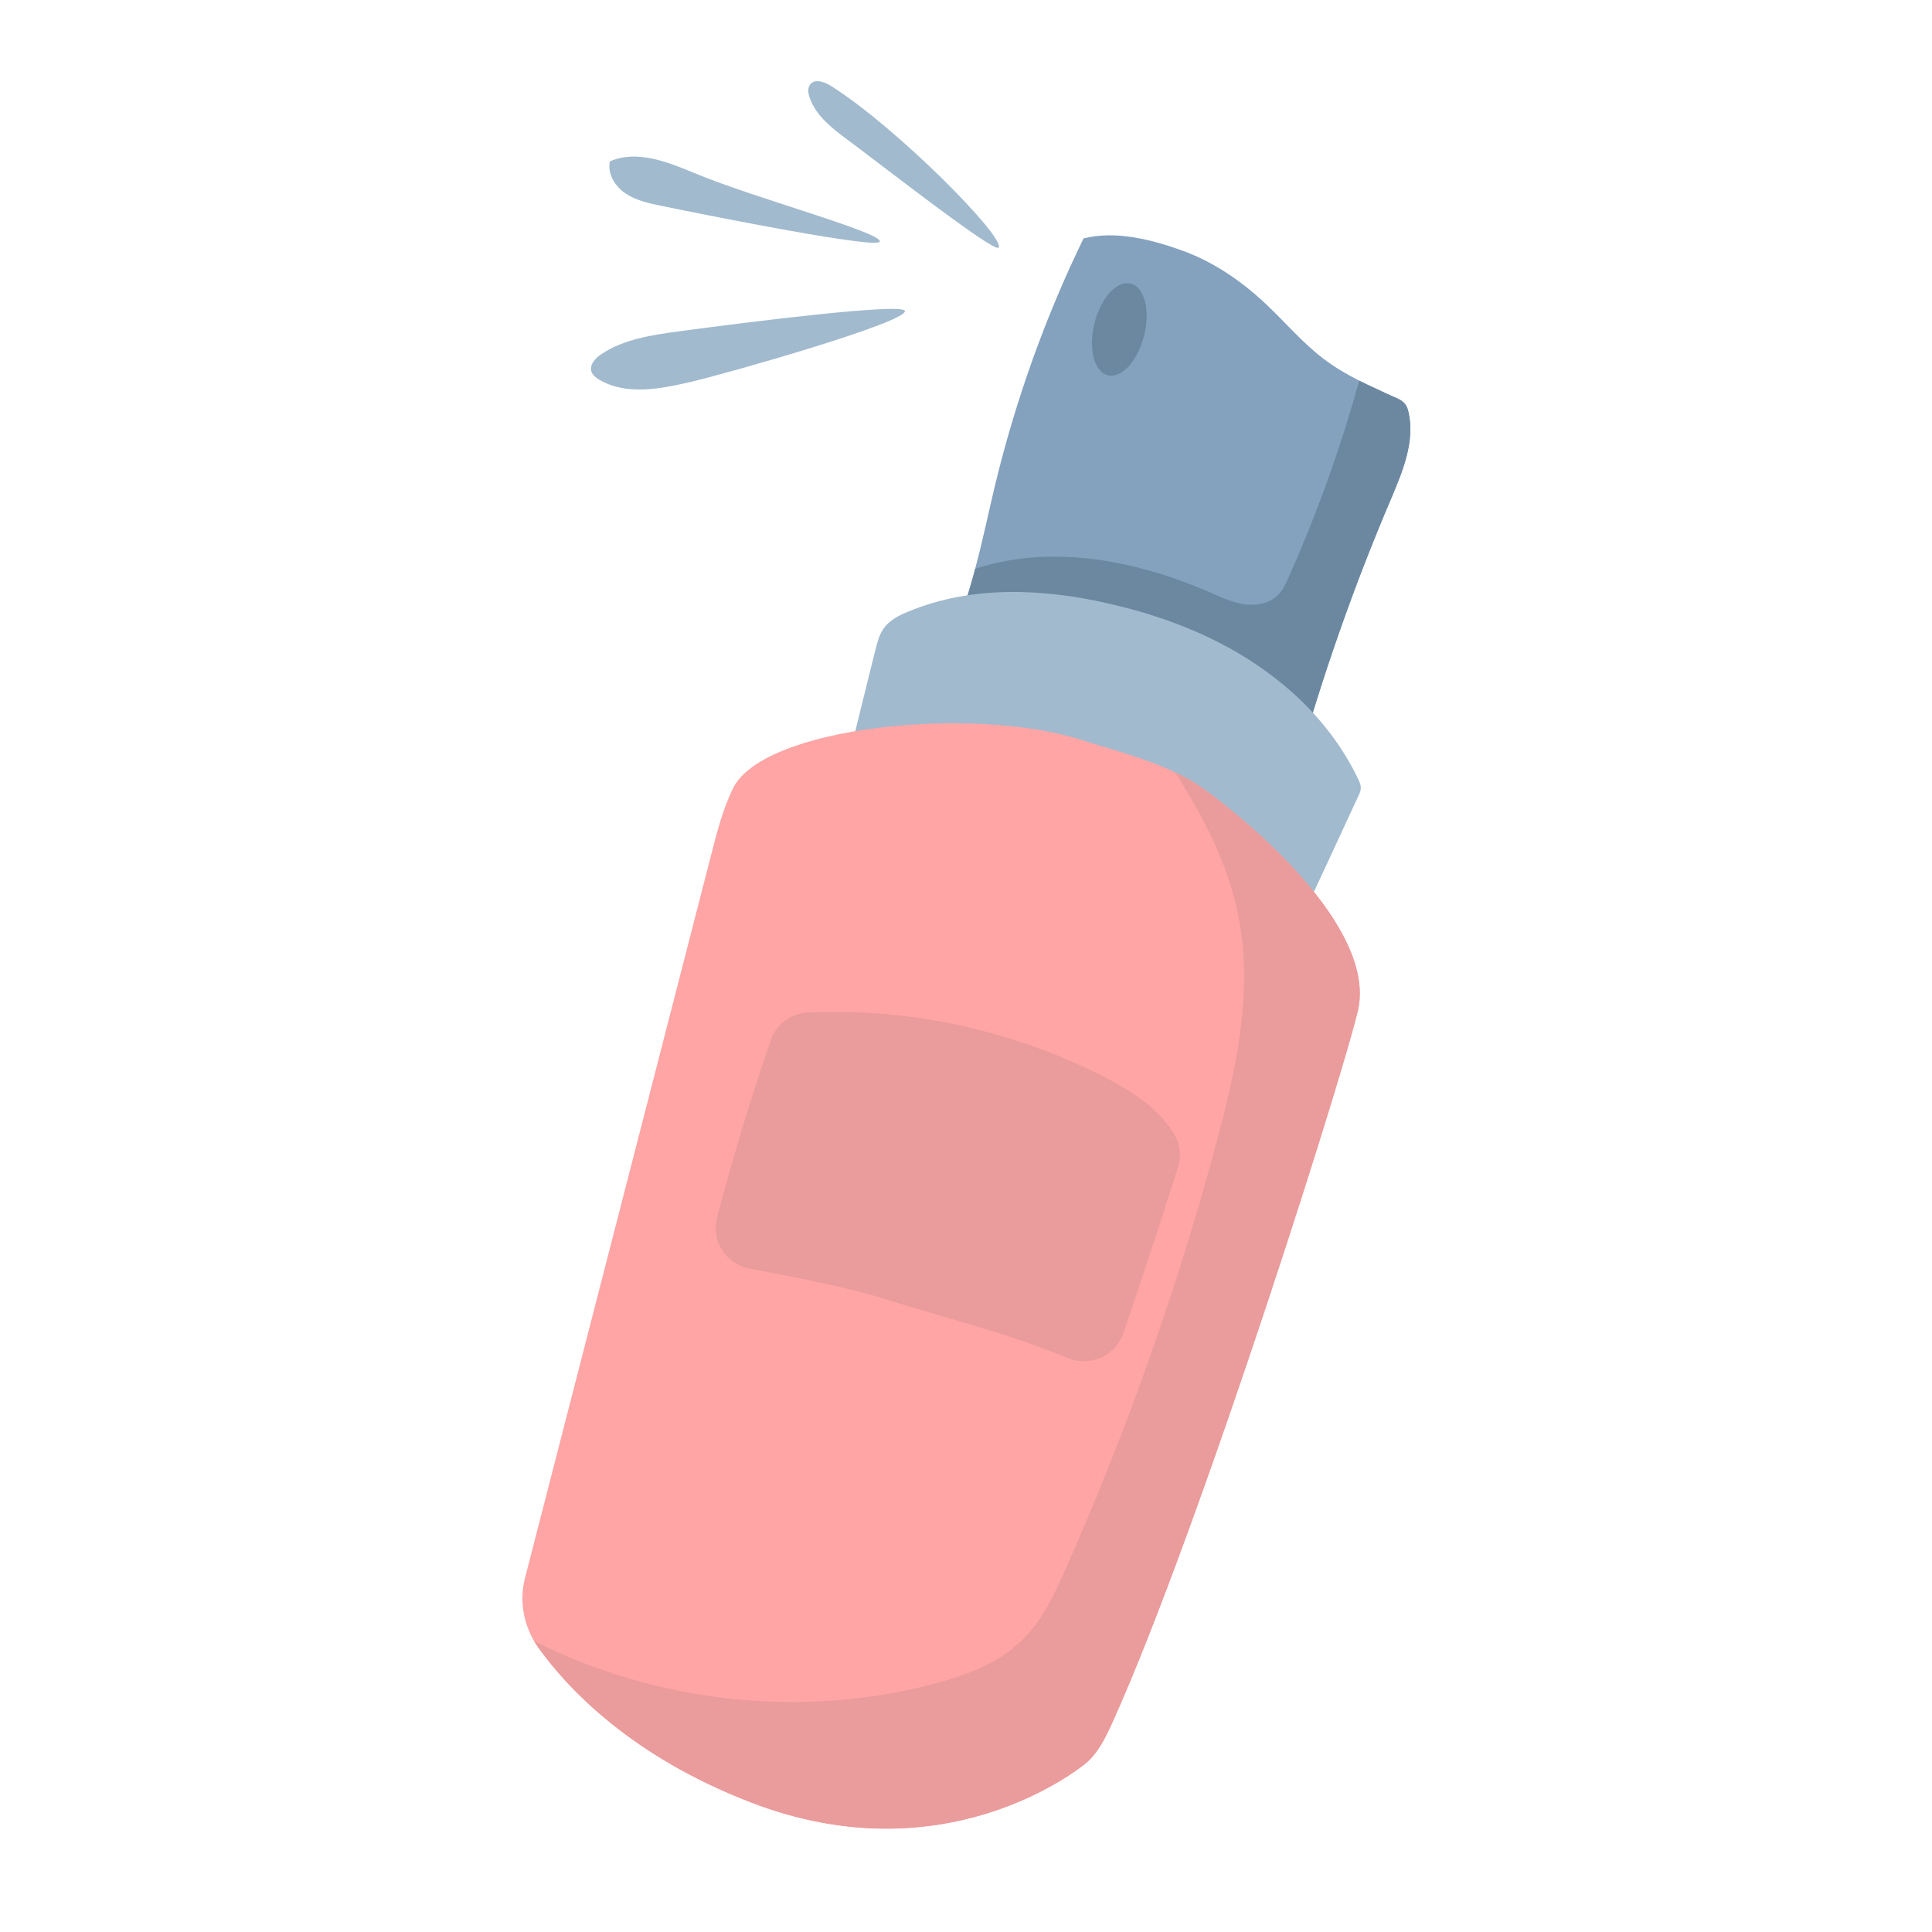
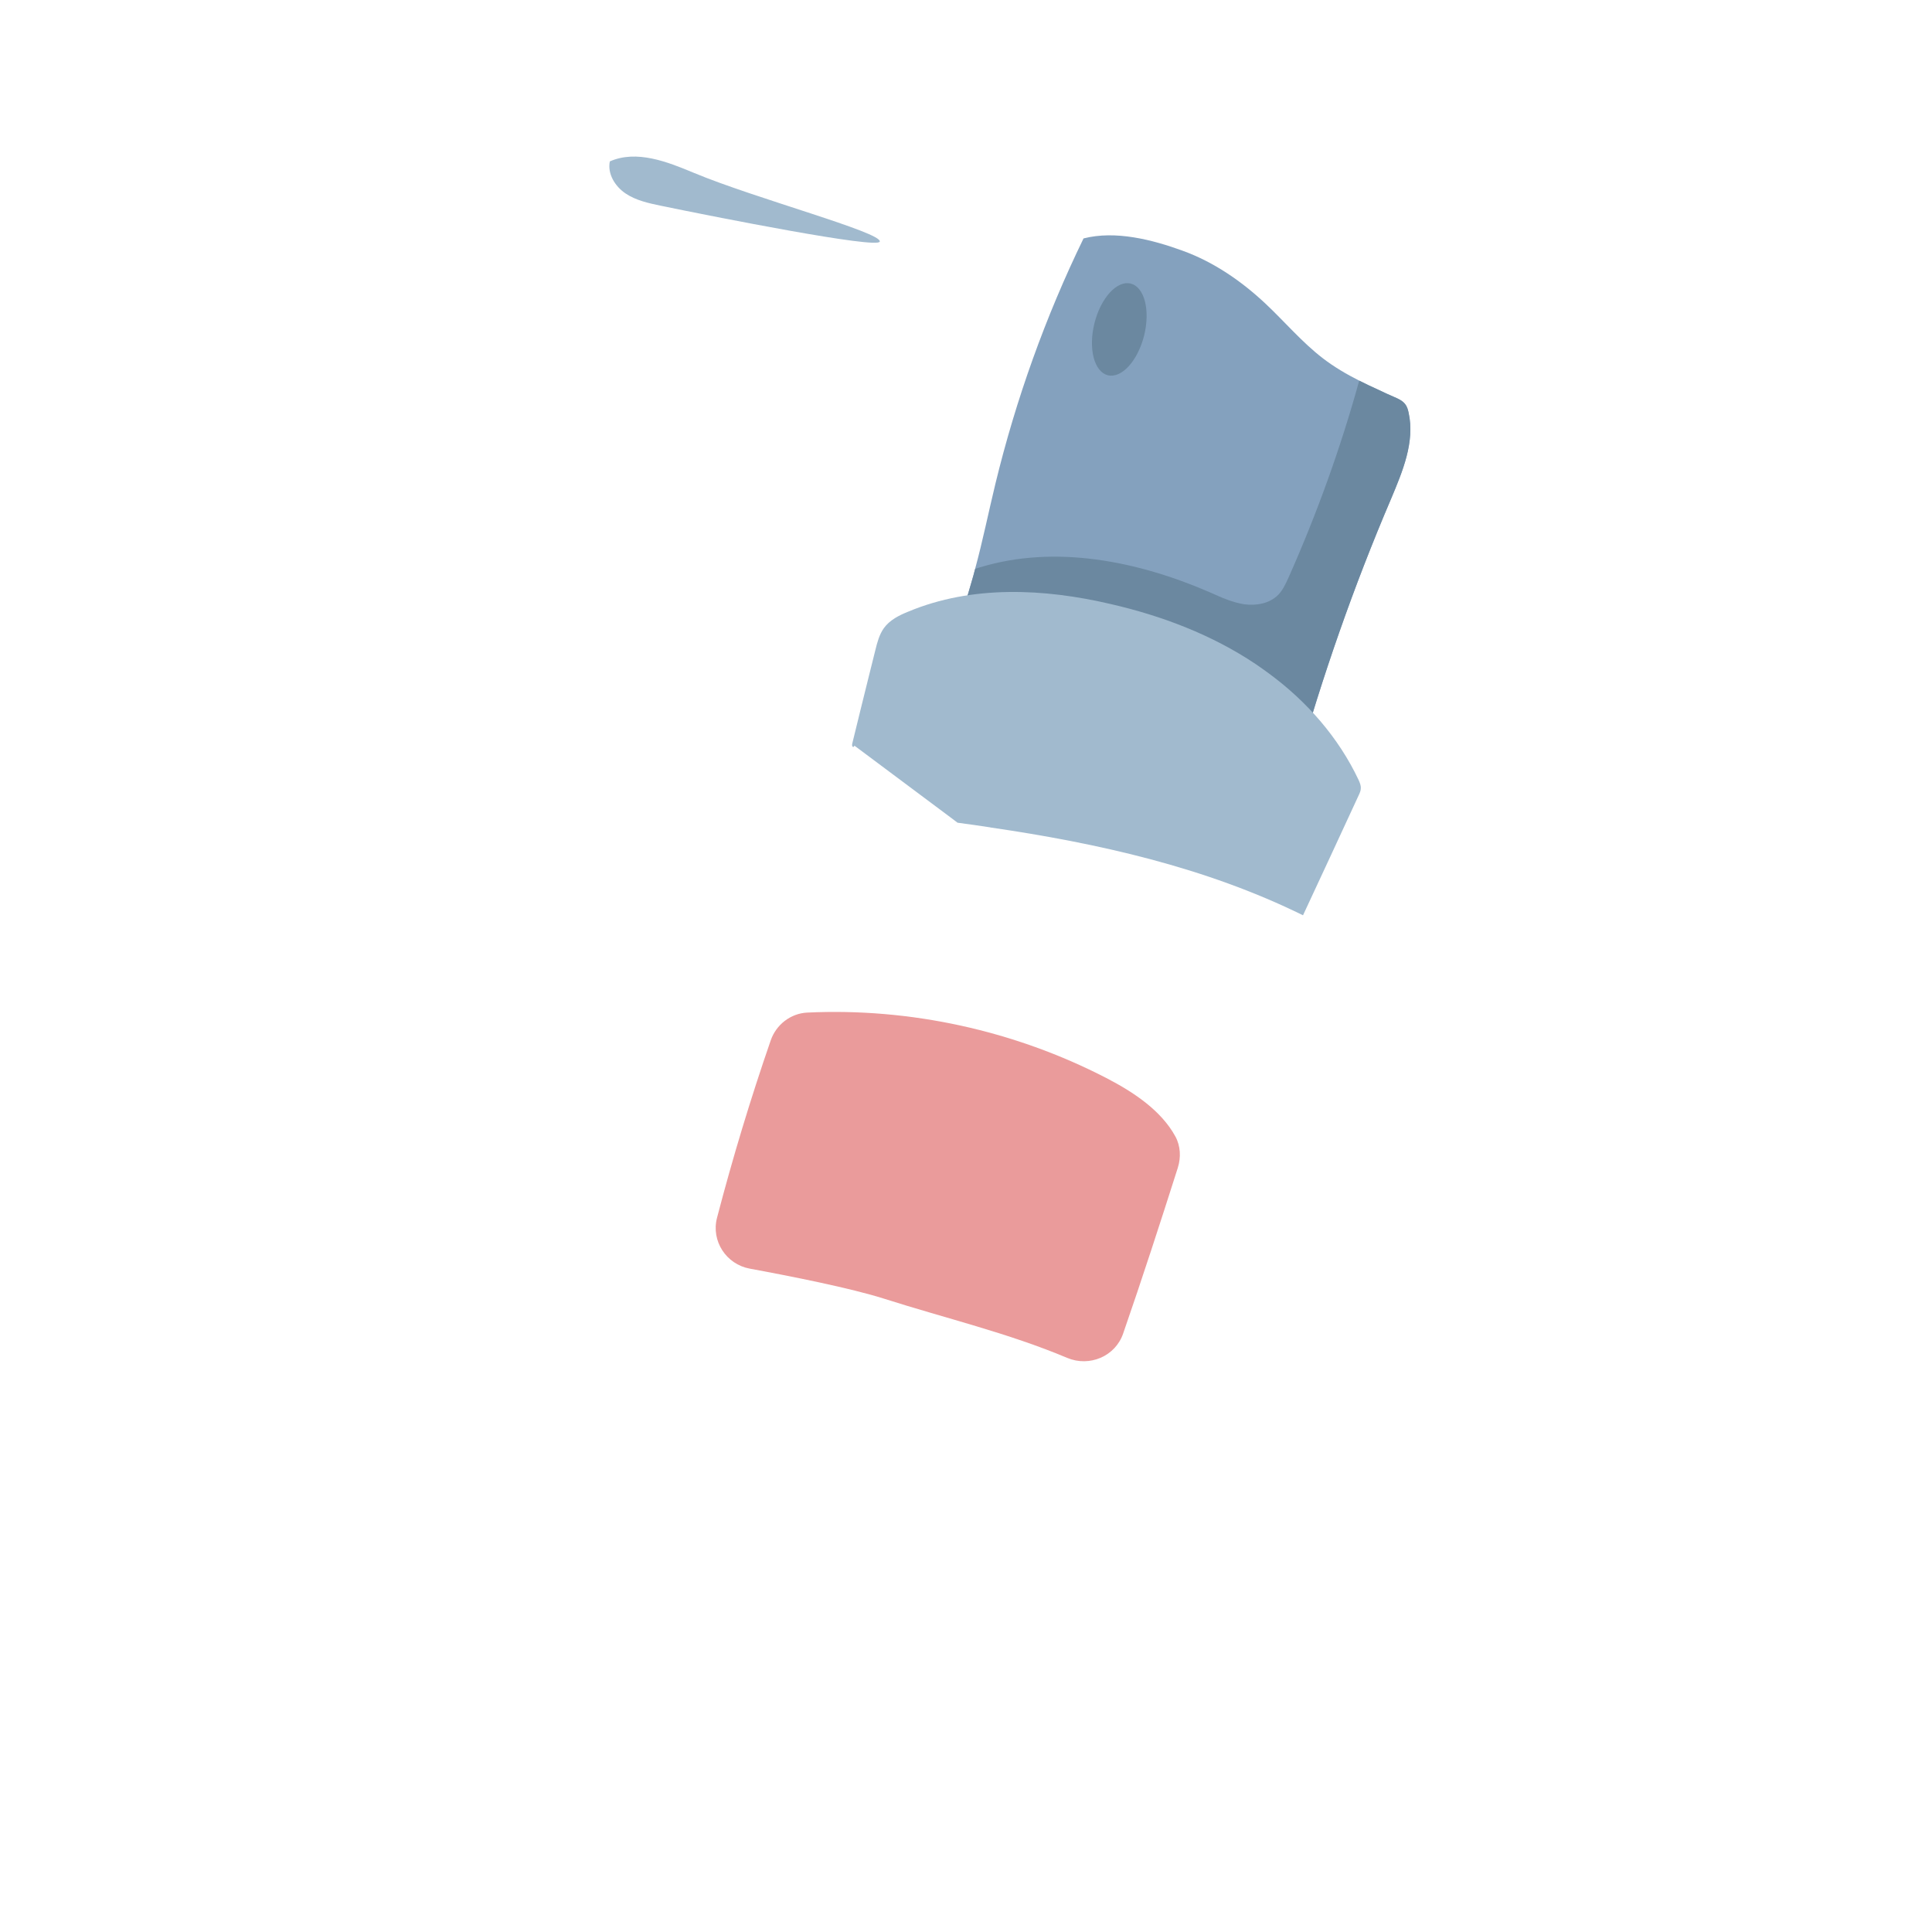
<svg xmlns="http://www.w3.org/2000/svg" width="300" zoomAndPan="magnify" viewBox="0 0 224.88 225" height="300" preserveAspectRatio="xMidYMid meet" version="1.0">
  <defs>
    <clipPath id="b6477ec88c">
      <path d="M 110 27 L 164.695 27 L 164.695 90 L 110 90 Z M 110 27 " clip-rule="nonzero" />
    </clipPath>
    <clipPath id="00a6b94917">
      <path d="M 111 44 L 164.695 44 L 164.695 90 L 111 90 Z M 111 44 " clip-rule="nonzero" />
    </clipPath>
    <clipPath id="ae012e606d">
      <path d="M 60.5 84 L 159 84 L 159 213 L 60.5 213 Z M 60.5 84 " clip-rule="nonzero" />
    </clipPath>
  </defs>
  <g clip-path="url(#b6477ec88c)">
    <path fill="#84a1be" d="M 161.93 58.109 C 157.586 68.281 153.926 78.754 150.941 89.402 L 147.988 88.336 L 112.809 75.586 L 110.547 74.773 C 110.738 74.348 110.93 73.945 111.094 73.52 C 111.121 73.473 111.125 73.398 111.152 73.352 C 111.949 71.508 112.578 69.605 113.109 67.676 C 113.254 67.199 113.375 66.746 113.496 66.27 C 114.387 63.004 115.066 59.633 115.859 56.363 C 118.25 46.508 121.691 36.895 126.129 27.766 C 129.84 26.816 134.125 27.902 137.723 29.219 C 141.32 30.531 144.531 32.746 147.332 35.375 C 149.555 37.465 151.57 39.859 153.996 41.723 C 155.305 42.73 156.742 43.574 158.234 44.328 C 158.965 44.703 159.699 45.051 160.434 45.379 C 161.051 45.676 161.691 45.973 162.332 46.246 C 162.781 46.438 163.258 46.656 163.574 47.055 C 163.805 47.336 163.906 47.699 163.984 48.066 C 164.738 51.465 163.277 54.918 161.93 58.109 Z M 161.93 58.109 " fill-opacity="1" fill-rule="nonzero" />
  </g>
  <g clip-path="url(#00a6b94917)">
    <path fill="#6b88a0" d="M 163.988 48.066 C 163.91 47.699 163.805 47.336 163.578 47.055 C 163.258 46.652 162.781 46.438 162.332 46.246 C 161.691 45.973 161.051 45.676 160.438 45.379 C 159.703 45.051 158.969 44.699 158.234 44.328 C 156.07 52.168 153.309 59.828 149.996 67.277 C 149.672 67.984 149.34 68.715 148.805 69.27 C 147.809 70.281 146.266 70.566 144.844 70.375 C 143.449 70.16 142.145 69.562 140.867 68.992 C 132.441 65.332 122.812 63.402 114.047 66.078 C 113.871 66.145 113.676 66.18 113.504 66.27 C 113.383 66.746 113.262 67.199 113.117 67.676 C 112.582 69.605 111.953 71.508 111.156 73.352 C 111.129 73.398 111.129 73.473 111.102 73.52 C 111.258 73.793 111.438 74.066 111.645 74.32 C 112.008 74.773 112.398 75.203 112.816 75.59 L 147.996 88.34 L 150.949 89.406 C 153.934 78.758 157.59 68.285 161.938 58.113 C 163.277 54.918 164.738 51.465 163.988 48.066 Z M 163.988 48.066 " fill-opacity="1" fill-rule="nonzero" />
  </g>
  <path fill="#6b88a0" d="M 128.961 43.703 C 128.773 43.656 128.594 43.574 128.422 43.461 C 128.254 43.348 128.098 43.199 127.957 43.023 C 127.812 42.844 127.688 42.641 127.578 42.406 C 127.469 42.172 127.379 41.914 127.305 41.633 C 127.23 41.352 127.18 41.051 127.148 40.734 C 127.113 40.418 127.102 40.086 127.109 39.746 C 127.117 39.402 127.145 39.055 127.195 38.703 C 127.242 38.352 127.309 38 127.398 37.648 C 127.484 37.297 127.59 36.953 127.711 36.621 C 127.836 36.285 127.973 35.965 128.125 35.66 C 128.281 35.352 128.445 35.066 128.625 34.801 C 128.801 34.535 128.988 34.297 129.184 34.082 C 129.379 33.867 129.582 33.68 129.789 33.523 C 129.996 33.371 130.203 33.246 130.41 33.156 C 130.621 33.062 130.824 33.008 131.027 32.984 C 131.234 32.965 131.43 32.977 131.617 33.023 C 131.809 33.07 131.988 33.148 132.156 33.266 C 132.328 33.379 132.484 33.523 132.625 33.703 C 132.766 33.879 132.895 34.086 133.004 34.32 C 133.113 34.555 133.203 34.809 133.277 35.09 C 133.348 35.371 133.402 35.672 133.434 35.988 C 133.469 36.309 133.48 36.637 133.473 36.98 C 133.465 37.32 133.434 37.668 133.387 38.02 C 133.34 38.375 133.27 38.727 133.184 39.078 C 133.098 39.426 132.992 39.77 132.867 40.105 C 132.746 40.438 132.609 40.758 132.453 41.066 C 132.301 41.371 132.137 41.656 131.957 41.922 C 131.781 42.188 131.594 42.43 131.395 42.645 C 131.199 42.859 131 43.043 130.793 43.199 C 130.586 43.355 130.379 43.477 130.168 43.57 C 129.961 43.66 129.754 43.715 129.551 43.738 C 129.348 43.762 129.152 43.75 128.961 43.703 Z M 128.961 43.703 " fill-opacity="1" fill-rule="nonzero" />
-   <path fill="#a1bace" d="M 158.152 90.812 C 155.828 85.895 152.145 81.695 147.758 78.461 C 147.227 78.074 146.695 77.688 146.16 77.328 C 141.074 73.926 135.285 71.727 129.328 70.355 C 121.527 68.52 113.121 68.137 105.734 71.223 C 104.645 71.656 103.555 72.211 102.875 73.152 C 102.344 73.902 102.102 74.816 101.883 75.711 C 101.301 78.004 100.746 80.32 100.164 82.633 C 99.848 83.961 99.512 85.266 99.195 86.59 C 99.168 86.734 99.148 86.906 99.266 86.977 C 99.363 87.027 99.438 86.906 99.438 86.832 L 110.848 95.352 L 111.453 95.812 C 112.688 95.98 113.949 96.148 115.184 96.344 C 115.211 96.344 115.23 96.344 115.258 96.363 C 127.828 98.199 140.328 100.996 151.688 106.594 C 153.867 101.938 156.023 97.258 158.18 92.602 C 158.301 92.336 158.418 92.094 158.418 91.805 C 158.441 91.465 158.297 91.129 158.152 90.812 Z M 158.152 90.812 " fill-opacity="1" fill-rule="nonzero" />
-   <path fill="#a1bace" d="M 98.652 16.281 C 102.387 19.051 115.734 29.484 116.234 28.84 C 117.098 27.719 104.402 14.836 96.707 10.004 C 95.957 9.531 94.848 9.137 94.297 9.828 C 93.973 10.234 94.051 10.828 94.215 11.324 C 94.926 13.457 96.84 14.938 98.652 16.281 Z M 98.652 16.281 " fill-opacity="1" fill-rule="nonzero" />
+   <path fill="#a1bace" d="M 158.152 90.812 C 155.828 85.895 152.145 81.695 147.758 78.461 C 147.227 78.074 146.695 77.688 146.16 77.328 C 141.074 73.926 135.285 71.727 129.328 70.355 C 121.527 68.52 113.121 68.137 105.734 71.223 C 104.645 71.656 103.555 72.211 102.875 73.152 C 102.344 73.902 102.102 74.816 101.883 75.711 C 101.301 78.004 100.746 80.32 100.164 82.633 C 99.848 83.961 99.512 85.266 99.195 86.59 C 99.168 86.734 99.148 86.906 99.266 86.977 C 99.363 87.027 99.438 86.906 99.438 86.832 L 110.848 95.352 L 111.453 95.812 C 112.688 95.98 113.949 96.148 115.184 96.344 C 115.211 96.344 115.23 96.344 115.258 96.363 C 127.828 98.199 140.328 100.996 151.688 106.594 C 153.867 101.938 156.023 97.258 158.18 92.602 C 158.301 92.336 158.418 92.094 158.418 91.805 C 158.441 91.465 158.297 91.129 158.152 90.812 Z " fill-opacity="1" fill-rule="nonzero" />
  <path fill="#a1bace" d="M 72.781 22.523 C 74 23.348 75.48 23.664 76.922 23.965 C 83.23 25.27 102.168 29.02 102.398 28.137 C 102.68 27.074 87.867 23.102 80.773 20.141 C 77.637 18.828 74.074 17.426 70.961 18.797 C 70.664 20.23 71.562 21.699 72.781 22.523 Z M 72.781 22.523 " fill-opacity="1" fill-rule="nonzero" />
-   <path fill="#a1bace" d="M 105.324 36.215 C 105.145 35.254 87.691 37.414 78.934 38.598 C 75.824 39.02 72.602 39.5 69.992 41.23 C 69.277 41.699 68.551 42.488 68.824 43.297 C 68.969 43.707 69.344 43.988 69.715 44.211 C 72.848 46.074 76.82 45.305 80.371 44.48 C 84.738 43.465 105.57 37.527 105.324 36.215 Z M 105.324 36.215 " fill-opacity="1" fill-rule="nonzero" />
  <g clip-path="url(#ae012e606d)">
-     <path fill="#ffa5a5" d="M 158.199 117.09 C 157.547 121.383 139.887 177.602 129.449 200.691 C 128.648 202.43 127.777 204.238 126.277 205.445 C 125.039 206.41 109.633 218.426 87.523 209.957 C 73.523 204.602 66.086 196.688 62.621 191.863 C 62.453 191.621 62.285 191.379 62.137 191.113 C 60.855 188.918 60.441 186.289 61.074 183.801 L 82.727 99.691 C 83.406 97.012 84.086 94.359 85.27 91.875 C 88.711 84.59 113.246 82.102 126.012 86.207 C 129.598 87.363 133.375 88.305 136.789 89.945 C 137.977 90.5 139.113 91.152 140.184 91.926 C 145.508 95.758 159.652 107.629 158.199 117.09 Z M 158.199 117.09 " fill-opacity="1" fill-rule="nonzero" />
-   </g>
-   <path fill="#ea9b9b" d="M 140.18 91.922 C 139.113 91.152 137.977 90.5 136.789 89.945 C 140.105 95.156 142.965 100.609 144.152 106.641 C 145.922 115.543 143.887 124.738 141.488 133.52 C 136.938 150.34 131.098 166.816 124.027 182.766 C 122.719 185.707 121.336 188.699 119.035 190.945 C 116.277 193.691 112.449 195.117 108.668 196.105 C 93.238 200.184 76.359 198.277 62.137 191.113 C 62.285 191.379 62.453 191.621 62.621 191.863 C 66.086 196.688 73.523 204.602 87.523 209.957 C 109.637 218.426 125.039 206.41 126.277 205.445 C 127.777 204.238 128.648 202.43 129.449 200.691 C 139.887 177.602 157.547 121.383 158.199 117.09 C 159.652 107.629 145.508 95.758 140.18 91.922 Z M 140.18 91.922 " fill-opacity="1" fill-rule="nonzero" />
+     </g>
  <path fill="#ea9b9b" d="M 87.258 147.746 C 92.039 148.625 99.035 150.016 102.914 151.25 C 110.16 153.559 117.344 155.242 124.219 158.137 C 126.816 159.227 129.82 157.969 130.738 155.312 C 132.957 148.914 135.051 142.457 137.105 136.008 C 137.488 134.801 137.43 133.465 136.824 132.352 C 135.168 129.316 131.941 127.18 128.785 125.547 C 118.113 120.027 105.953 117.352 93.945 117.926 C 92.008 118.02 90.328 119.336 89.699 121.16 C 87.348 127.965 85.262 134.859 83.445 141.82 C 82.738 144.52 84.508 147.238 87.258 147.746 Z M 87.258 147.746 " fill-opacity="1" fill-rule="nonzero" />
</svg>